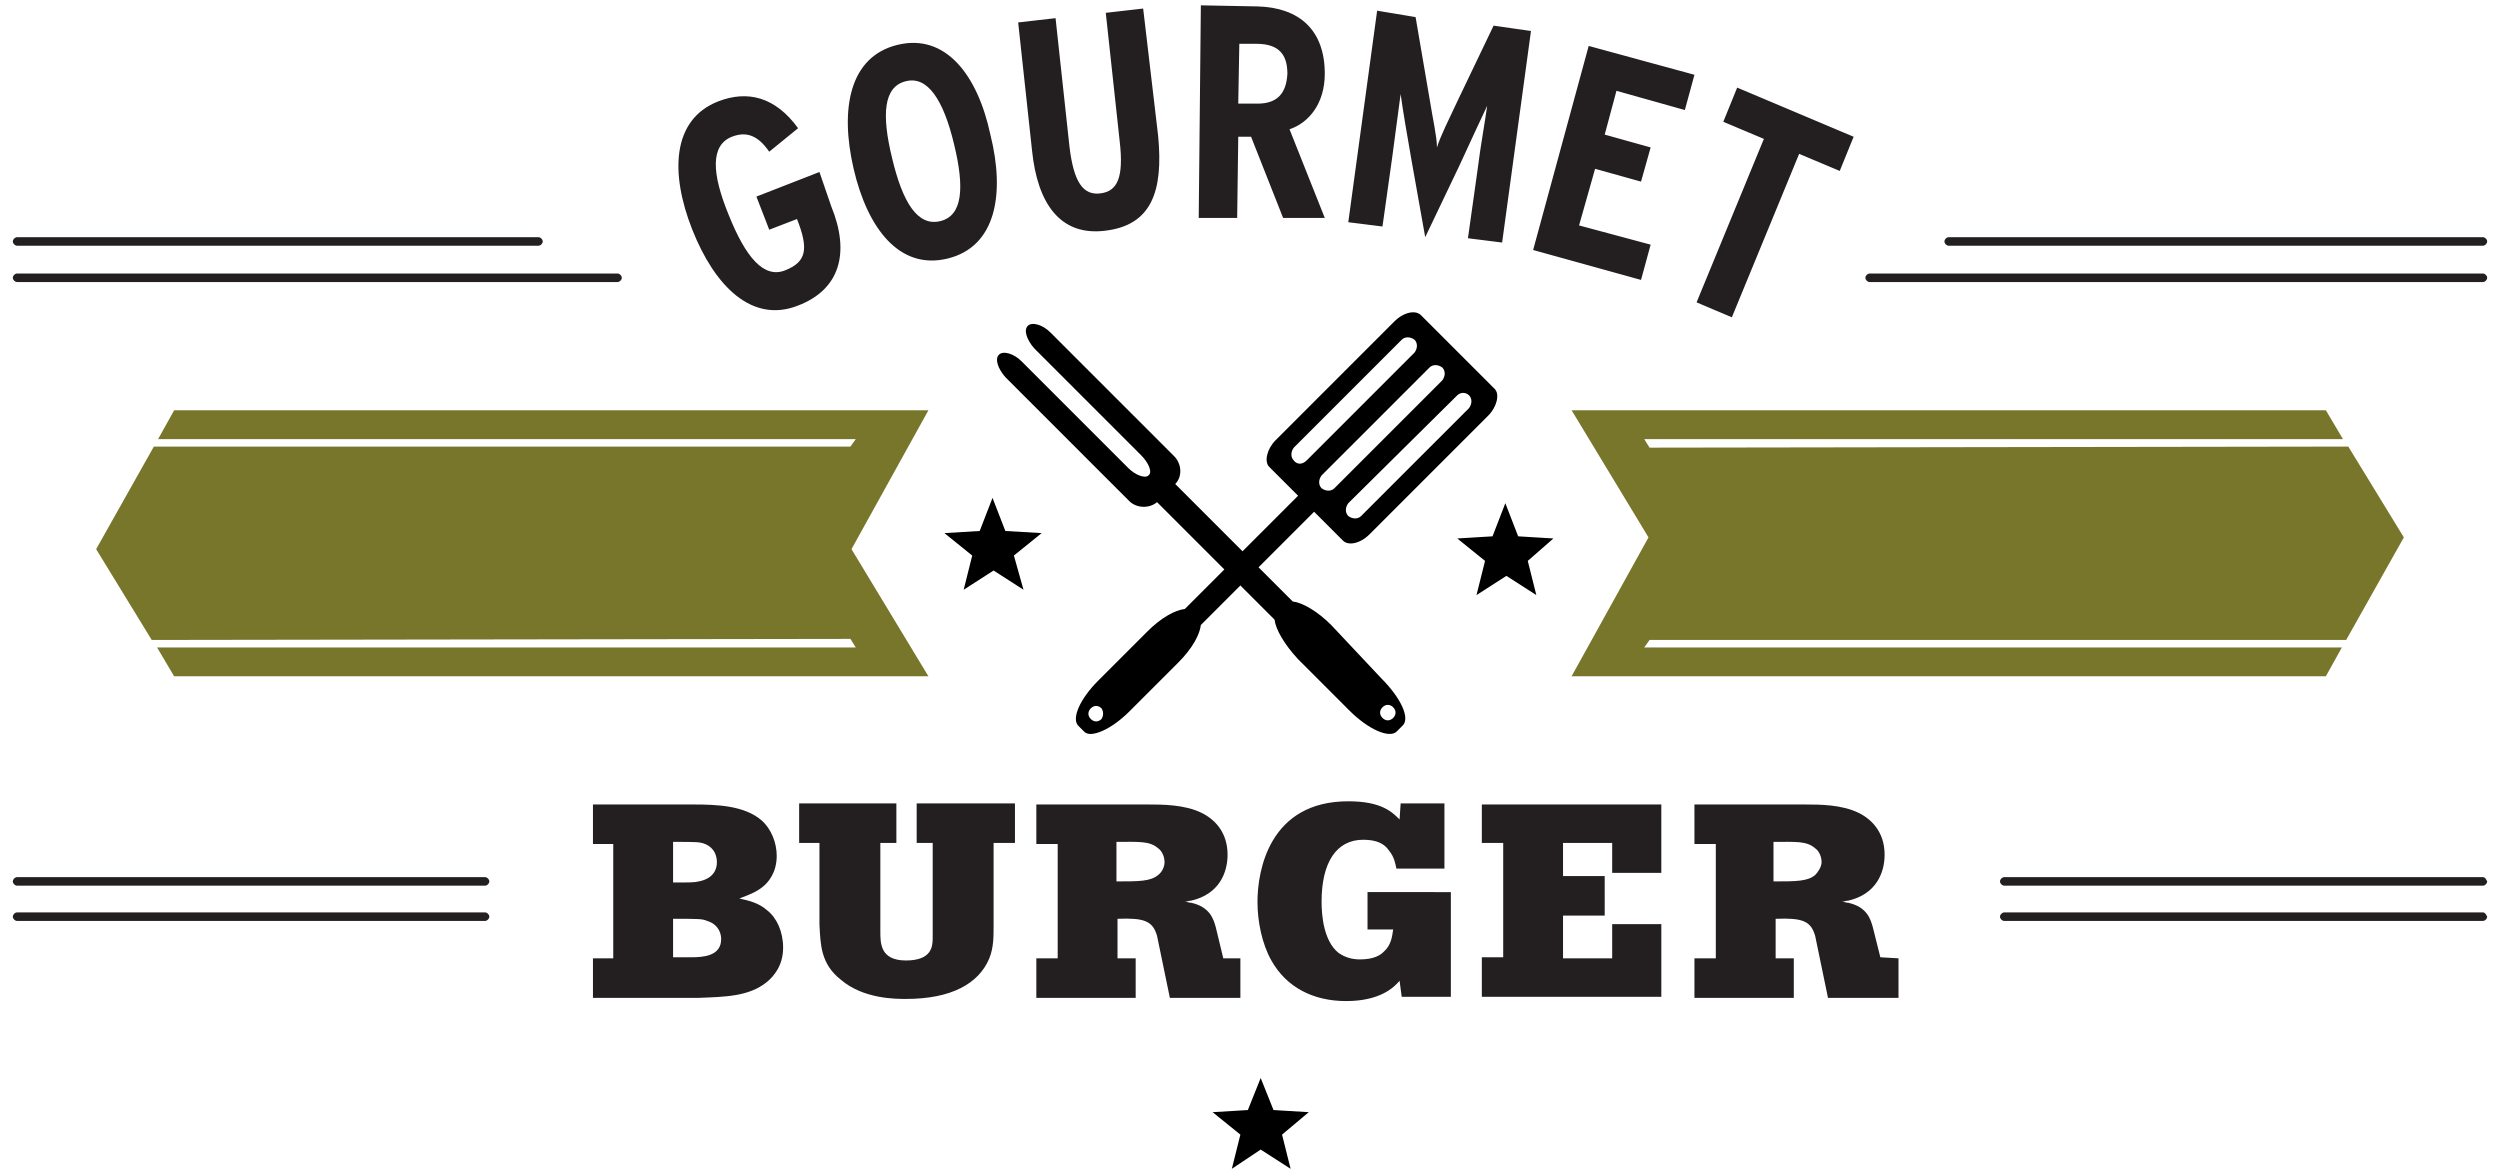
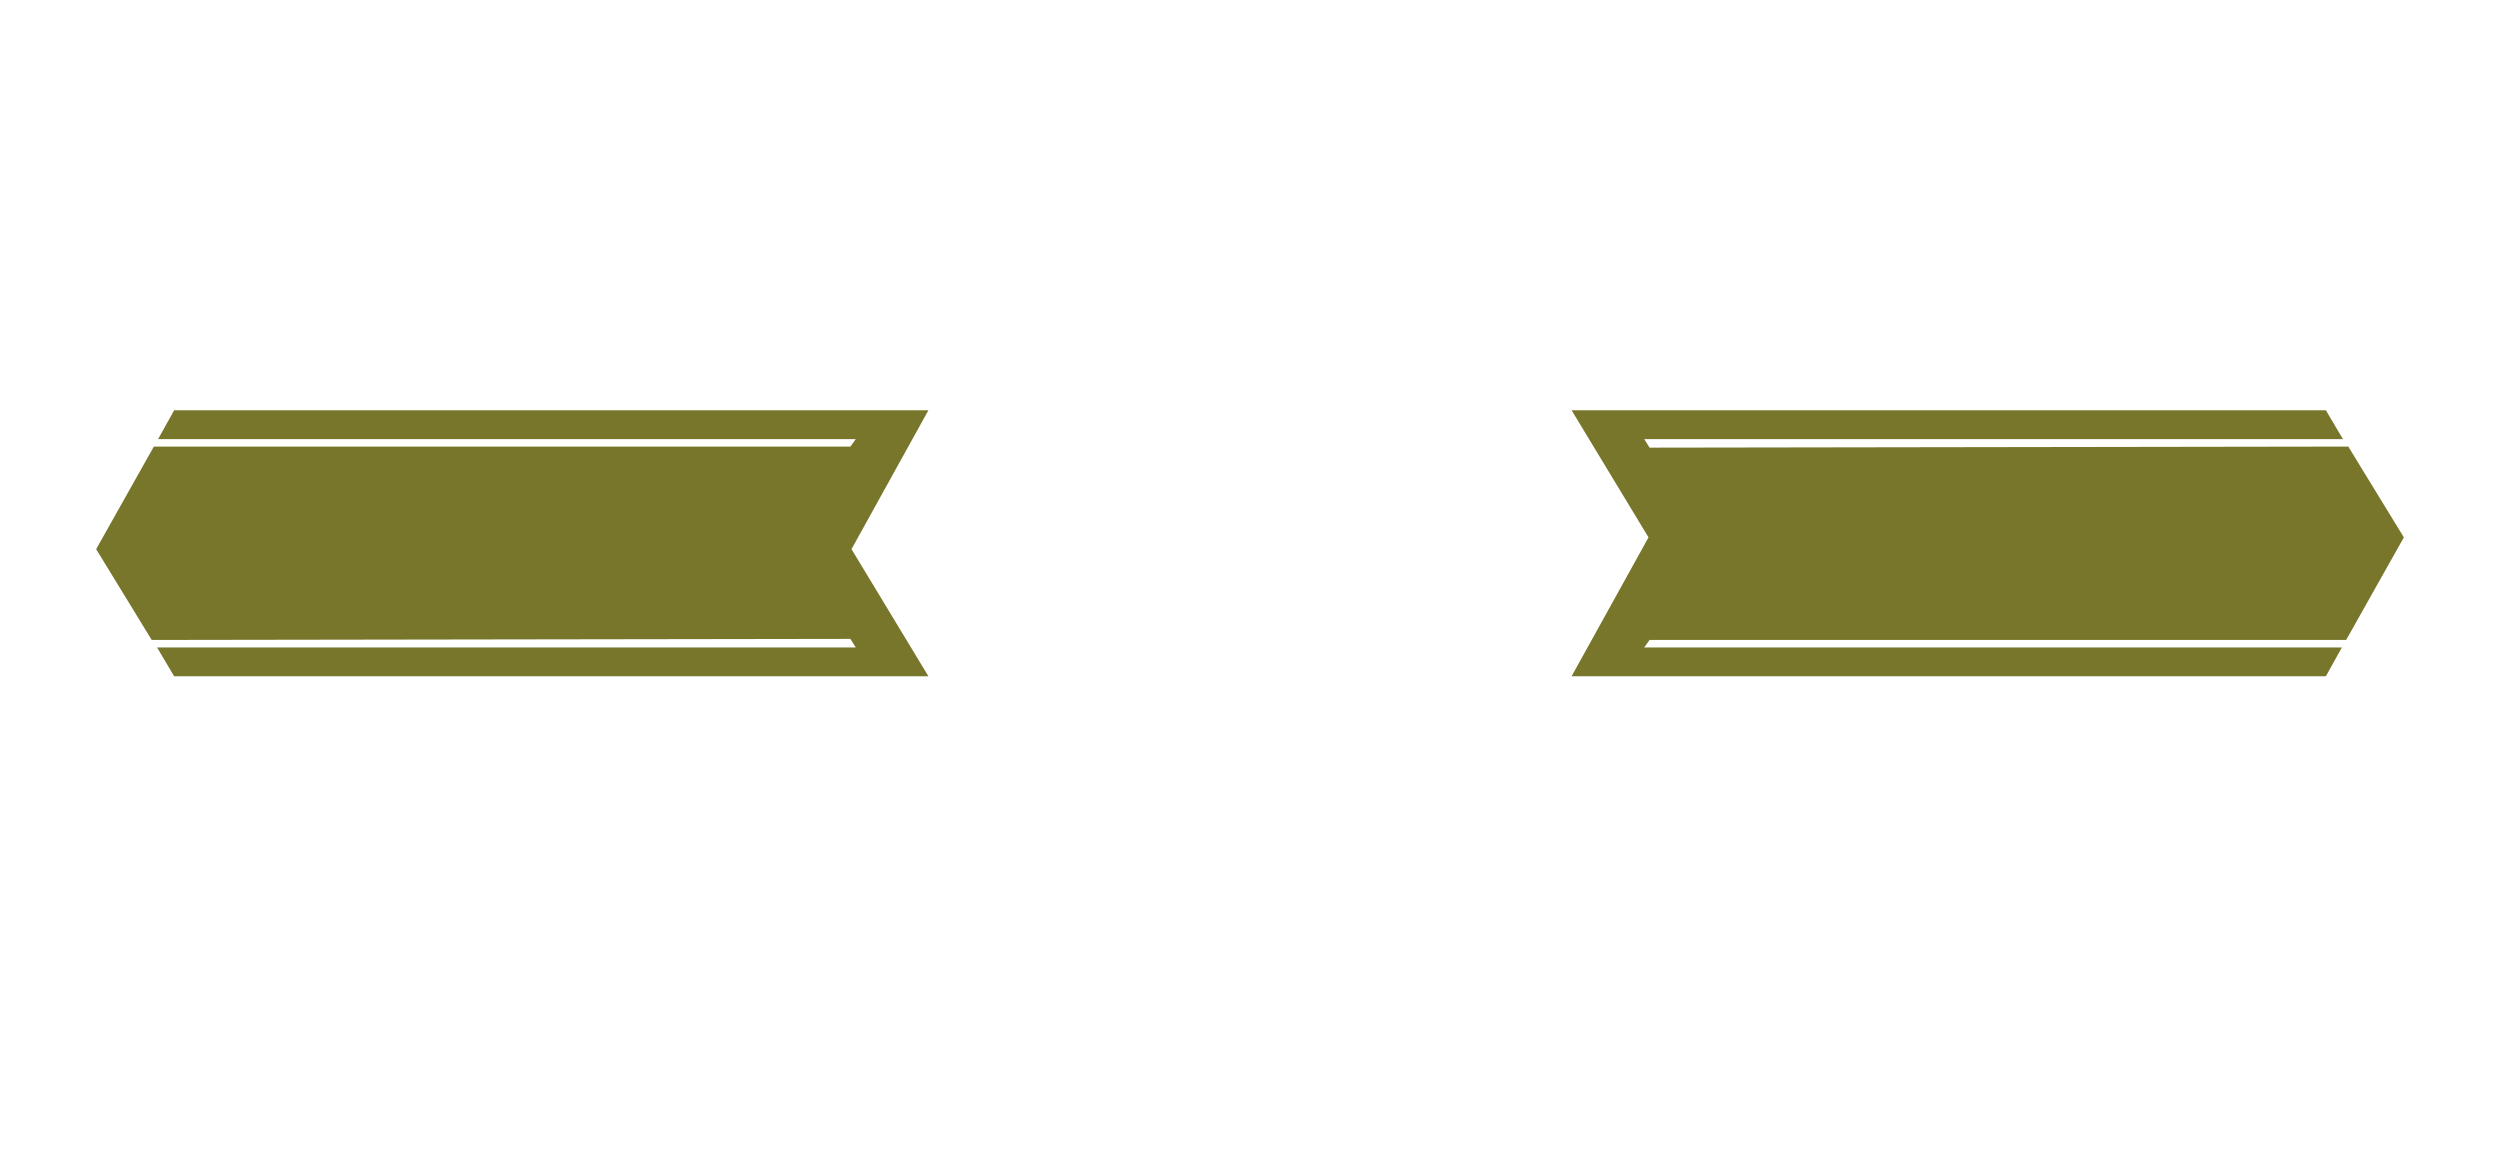
<svg xmlns="http://www.w3.org/2000/svg" id="Layer_1" x="0" y="0" viewBox="0 0 234 110" xml:space="preserve">
  <style>.st0{fill:#77762a}.st1{fill:#231f20}</style>
  <path class="st0" d="M147.1 63.3h70.6l1.5-2.7h-65.3l.5-.7h65.2l5.4-9.6-5.2-8.5-65.4.1-.5-.8h65.4l-1.6-2.7h-70.6l7.2 11.9zM86.9 38.4H16.3l-1.5 2.7h65.3l-.5.7H14.4L9 51.4l5.2 8.5 65.4-.1.5.8H14.7l1.6 2.7h70.6l-7.2-11.9z" />
-   <path d="M122.5 104.1l-3.3-.2-1.2-3-1.2 3-3.3.2 2.6 2.1-.8 3.2 2.7-1.8 2.8 1.8-.8-3.2zM145.4 50.4l-3.3-.2-1.2-3.1-1.2 3.1-3.3.2 2.6 2.1-.8 3.2 2.8-1.8 2.8 1.8-.8-3.2 2.4-2.1zm-51.3-.7l-1.2-3.1-1.2 3.1-3.3.2L91 52l-.8 3.2 2.8-1.8 2.8 1.8-.9-3.2 2.6-2.1-3.4-.2zm30.5 8.8c-1.3-1.3-2.7-2.1-3.6-2.2l-3.2-3.2 5.2-5.2 2.7 2.7c.5.5 1.6.3 2.5-.6l11.1-11.1c.8-.8 1.1-2 .6-2.5l-6.9-6.9c-.5-.5-1.6-.3-2.5.6l-11.1 11.1c-.8.8-1.1 2-.6 2.5l2.7 2.7-5.2 5.2-6.3-6.3c.7-.7.6-1.9-.1-2.6L98.3 31.1c-.7-.7-1.7-1-2.1-.6-.4.4-.1 1.3.6 2.1l10 10c.7.7 1.1 1.6.7 1.9-.3.3-1.2 0-1.9-.7l-10-10c-.7-.7-1.7-1-2.1-.6-.4.4-.1 1.3.6 2.1l11.6 11.6c.7.7 1.9.7 2.6.1l6.3 6.3-3.7 3.7c-.9.1-2.2.8-3.5 2.1l-4.6 4.6c-1.7 1.7-2.5 3.5-1.9 4.2l.6.6c.6.6 2.5-.2 4.2-1.9l4.6-4.6c1.3-1.3 2-2.6 2.1-3.5l3.7-3.7 3.2 3.2c.1.9.9 2.3 2.2 3.7l4.8 4.8c1.8 1.8 3.7 2.6 4.4 2l.6-.6c.7-.7-.2-2.6-2-4.4l-4.7-5zM137.5 37c.3.3.3.8 0 1.2l-10.1 10.1c-.3.3-.8.3-1.2 0-.3-.3-.3-.8 0-1.2L136.4 37c.3-.3.8-.3 1.1 0zm-3.7-2.6c.3-.3.8-.3 1.2 0 .3.3.3.8 0 1.2l-10.1 10.1c-.3.3-.8.3-1.2 0-.3-.3-.3-.8 0-1.2l10.1-10.1zm-12.7 8.7c-.3-.3-.3-.8 0-1.2l10.1-10.1c.3-.3.8-.3 1.2 0 .3.3.3.8 0 1.2l-10.1 10.1c-.4.4-.9.4-1.2 0zm-18 24.2c-.3.3-.7.3-1 0-.3-.3-.3-.7 0-1 .3-.3.7-.3 1 0 .2.3.2.7 0 1zm27.3-1.1c.3.3.3.7 0 1-.3.3-.7.3-1 0-.3-.3-.3-.7 0-1 .3-.3.7-.3 1 0z" />
-   <path class="st1" d="M76.7 16.1l-5.9 2.3 1.2 3.1 2.6-1c1.1 2.8.9 4-1.1 4.8-2 .8-3.7-1.2-5.3-5.2-1.6-3.9-1.7-6.5.3-7.3 1.3-.5 2.4-.2 3.5 1.4l2.7-2.2c-2.1-2.9-4.7-3.6-7.5-2.5-4.3 1.7-4.5 6.7-2.4 12s5.6 8.8 9.9 7.1c3.9-1.5 4.9-4.9 3.1-9.3l-1.1-3.2zM107 .8l-3.5.4 1.3 12c.4 3.4-.2 4.7-1.8 4.9-1.6.2-2.5-1-2.9-4.4l-1.3-12-3.5.4 1.3 12c.5 4.9 2.6 8 6.8 7.5 4.4-.5 5.5-3.7 5-8.9L107 .8zM84 4.2c-4.5 1.1-5.4 6-4.1 11.6 1.3 5.6 4.3 9.5 8.8 8.4 4.5-1.1 5.4-6 4-11.6C91.5 7 88.5 3.1 84 4.2zm4 16.5c-2.1.5-3.5-1.7-4.5-5.9-1-4.1-.8-6.7 1.3-7.2 2-.5 3.5 1.7 4.5 5.9 1 4.1.8 6.7-1.3 7.2zm74.6-12.5l-1.3 3.2 3.8 1.6-6.3 15.3 3.3 1.4 6.3-15.3 3.8 1.6 1.3-3.2-10.9-4.6zm-19.1 15.2l10.1 2.8.9-3.3-6.7-1.8 1.5-5.3 4.3 1.2.9-3.2-4.3-1.2 1.1-4.1 6.4 1.8.9-3.3-9.9-2.7-5.2 19.1zm-7.1-13.9c-.8 1.7-1.6 3.3-1.9 4.3 0-1-.4-2.7-.7-4.6l-1.3-7.6-3.6-.6-2.7 19.8 3.2.4.9-6.4c.3-2.3.6-4.5.8-6 .2 1.5.6 3.8 1 6.1l1.3 7.3 3.2-6.7c1-2.2 2-4.3 2.6-5.6-.2 1.5-.6 3.6-.9 6l-.9 6.4 3.2.4 2.7-19.8-3.5-.5-3.4 7.1zM124 6.9c0-4.1-2.4-6.2-6.3-6.3l-5.3-.1-.2 19.9h3.6l.1-7.6h1.2l3 7.6h3.9l-3.3-8.3c1.8-.6 3.3-2.4 3.3-5.2zm-6.3 2.8h-1.8l.1-5.6h1.6c2.1 0 2.9 1 2.9 2.8-.1 1.9-1 2.8-2.8 2.8zM45.4 82.1H1.6c-.2 0-.4.2-.4.4s.2.4.4.4h43.8c.2 0 .4-.2.4-.4s-.2-.4-.4-.4zM1.6 23h48.8c.2 0 .4-.2.4-.4s-.2-.4-.4-.4H1.6c-.2 0-.4.2-.4.4s.2.4.4.4zm180.8 0h50c.2 0 .4-.2.4-.4s-.2-.4-.4-.4h-50c-.2 0-.4.2-.4.4s.2.4.4.4zm-137 62.4H1.6c-.2 0-.4.2-.4.4s.2.4.4.4h43.8c.2 0 .4-.2.4-.4s-.2-.4-.4-.4zm187-59.8H175c-.2 0-.4.2-.4.4s.2.4.4.4h57.4c.2 0 .4-.2.4-.4s-.2-.4-.4-.4zm0 56.5h-44.8c-.2 0-.4.2-.4.4s.2.4.4.4h44.8c.2 0 .4-.2.4-.4-.1-.2-.2-.4-.4-.4zM57.8 25.6H1.6c-.2 0-.4.2-.4.4s.2.4.4.4h56.2c.2 0 .4-.2.4-.4s-.2-.4-.4-.4zm174.6 59.8h-44.8c-.2 0-.4.2-.4.4s.2.4.4.4h44.8c.2 0 .4-.2.4-.4-.1-.2-.2-.4-.4-.4zM85.8 78.9h1.5v8.9c0 .8-.1 2.1-2.5 2.1s-2.4-1.6-2.4-2.7v-8.3h1.5v-3.7h-9.1v3.7h1.9v7.6c.1 1.9.1 3.7 2 5.2 2.1 1.8 5.1 1.8 6.1 1.8 4.2 0 6.8-1.4 7.8-3.8.4-1 .4-2 .4-3v-7.8h2v-3.7h-9.2v3.7zm-14 6.3c-.8-.7-1.7-.9-2.6-1.1.8-.3 1.6-.6 2.2-1.1.5-.4 1.3-1.3 1.3-2.9 0-1.2-.5-2.5-1.4-3.3-1.6-1.4-4.2-1.5-6.4-1.5h-9.4V79h1.9v10.7h-1.9v3.7h9.9c2.4-.1 4.7-.1 6.4-1.5.6-.5 1.5-1.5 1.5-3.2 0-1.5-.6-2.8-1.5-3.5zM63 78.8c2.2 0 2.5 0 3 .2s1.1.7 1.1 1.7c0 1.3-1.1 1.7-1.7 1.8-.4.1-.7.1-2.4.1v-3.8zm1.7 10.8H63V86c2.5 0 2.7 0 3.2.2.7.2 1.3.8 1.3 1.7 0 1.6-1.7 1.7-2.8 1.7zm49.1-2.8c-.2-.7-.5-1.9-2.3-2.3-.2 0-.4-.1-.6-.1.2 0 .4-.1.6-.1 2.6-.6 3.4-2.6 3.4-4.3 0-2.1-1.2-3.3-2.4-3.9-1.6-.8-3.7-.8-5.1-.8H97V79h2v10.7h-2v3.7h9.3v-3.7h-1.7V86c2.5-.1 3.3.2 3.7 1.6l1.2 5.8h6.6v-3.7h-1.6l-.7-2.9zm-5.4-4.9c-.7.6-1.8.6-3.9.6v-3.7c2.1 0 3.1-.1 3.9.6.3.2.6.7.6 1.3 0 .4-.2.9-.6 1.2zM128 87h2.4c-.1.7-.2 1.5-.9 2.1-.3.3-.9.7-2.2.7-.8 0-1.4-.2-2-.6-1.4-1.1-1.6-3.5-1.6-4.8 0-3.7 1.4-5.8 3.9-5.8 1.3 0 2 .4 2.4 1 .5.6.6 1.2.7 1.7h4.5v-6.1h-4.1l-.1 1.5c-.7-.7-1.7-1.7-4.8-1.7-7.4 0-8.5 6.5-8.5 9.4 0 1.8.4 3.9 1.3 5.5 1.4 2.5 3.9 3.8 7 3.8 3.2 0 4.5-1.3 5-1.9l.2 1.5h4.6v-9.8H128V87zm48 2.6l-.7-2.8c-.2-.7-.5-1.9-2.3-2.3-.2 0-.4-.1-.6-.1.2 0 .4-.1.6-.1 2.6-.6 3.4-2.6 3.4-4.3 0-2.1-1.2-3.3-2.4-3.9-1.6-.8-3.7-.8-5.1-.8h-10.3V79h2v10.7h-2v3.7h9.3v-3.7h-1.7V86c2.5-.1 3.3.2 3.7 1.6l1.2 5.8h6.6v-3.7l-1.7-.1zm-6.1-7.7c-.7.6-1.8.6-3.9.6v-3.7c2.1 0 3.1-.1 3.9.6.3.2.6.7.6 1.3 0 .4-.3.9-.6 1.2zm-31.2-3h2v10.7h-2v3.7h16.8v-6.8h-4.6v3.2h-4.6v-4h3.9V82h-3.9v-3.1h4.6v2.8h4.6v-6.4h-16.8v3.6z" />
</svg>